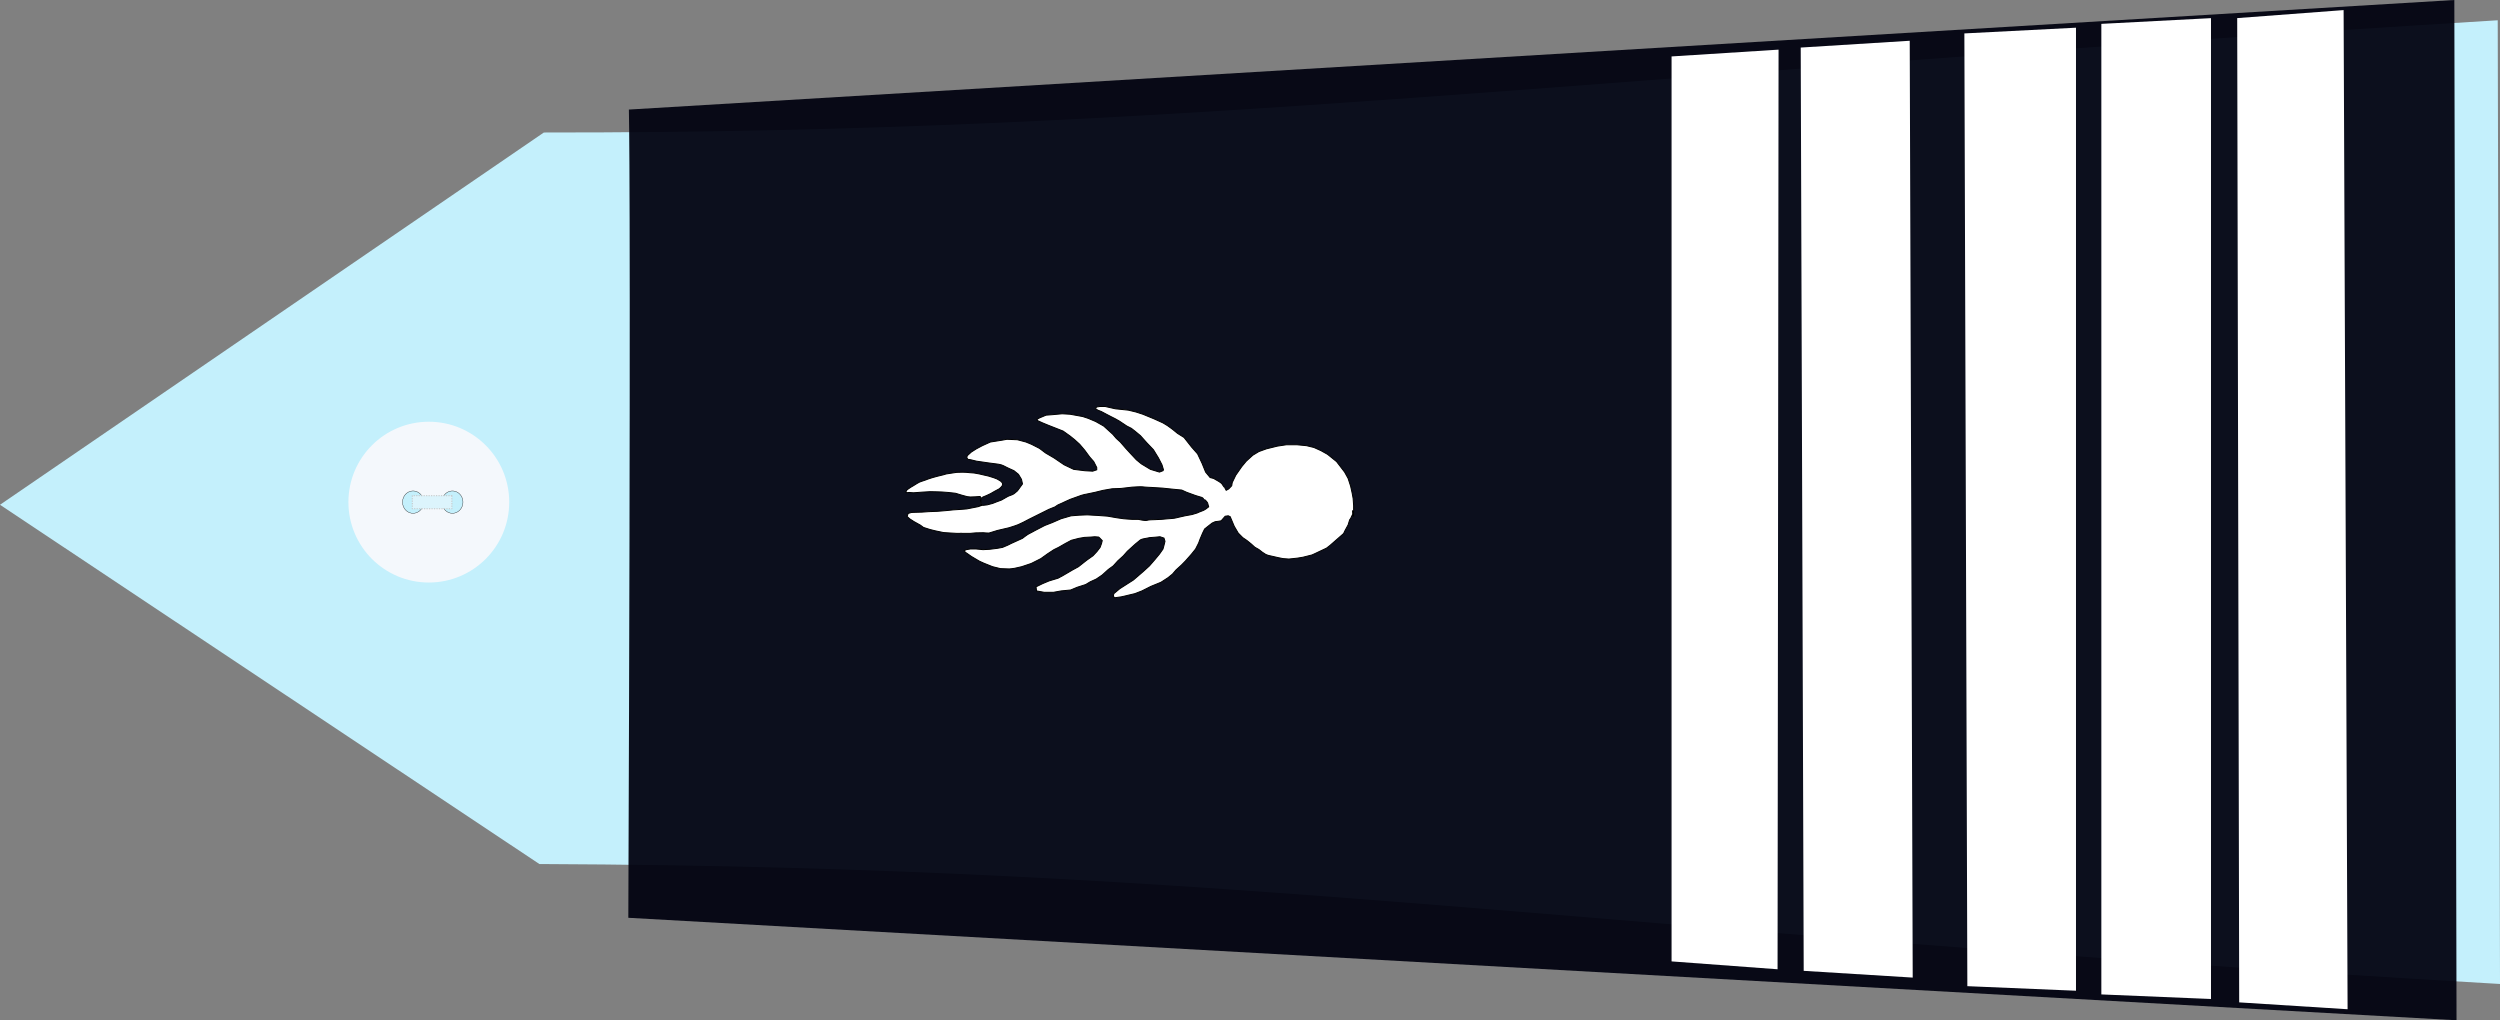
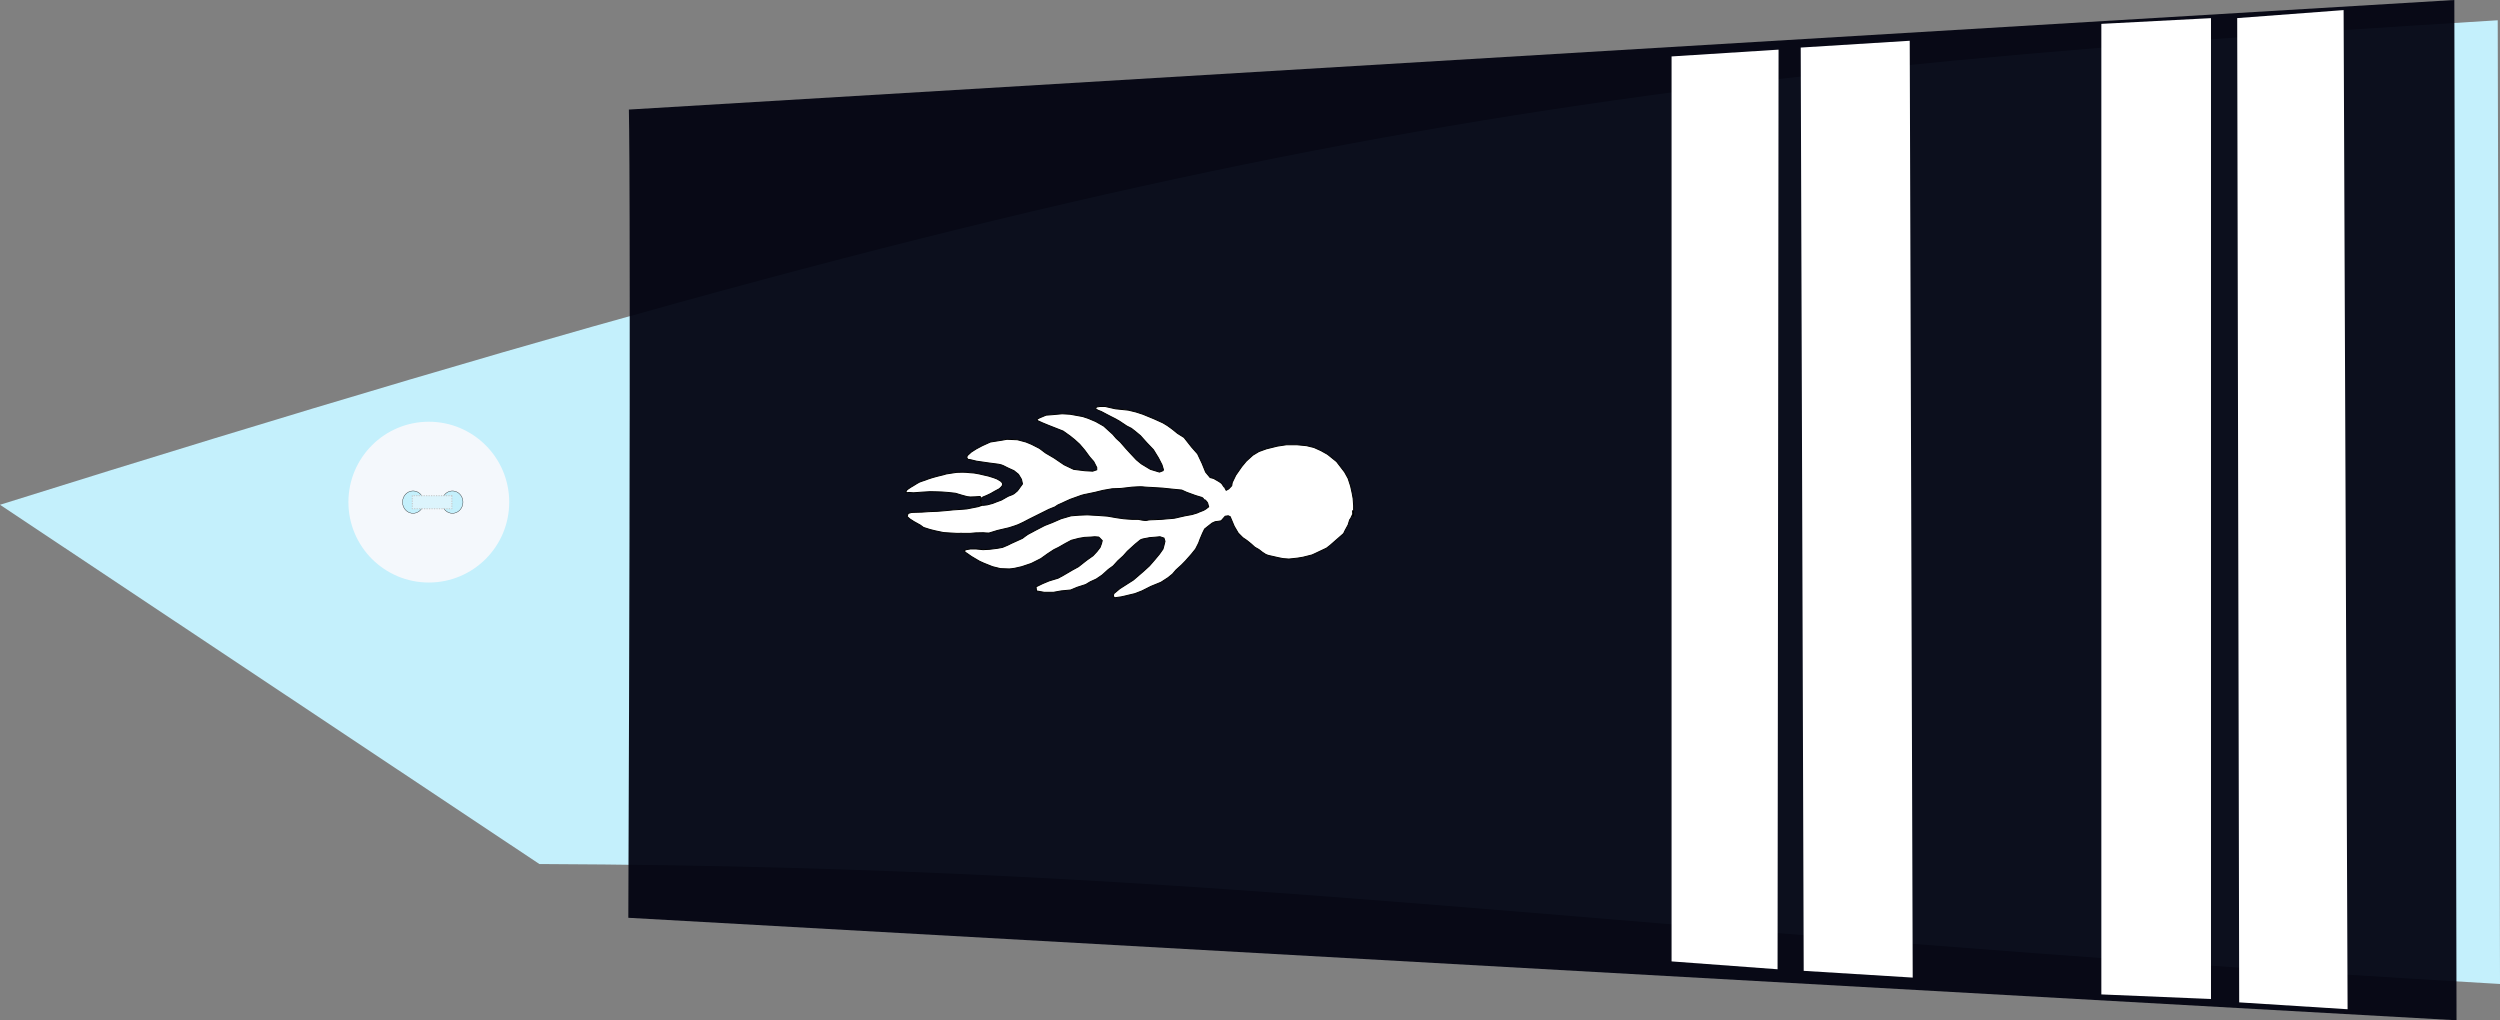
<svg xmlns="http://www.w3.org/2000/svg" xmlns:ns1="http://sodipodi.sourceforge.net/DTD/sodipodi-0.dtd" xmlns:ns2="http://www.inkscape.org/namespaces/inkscape" width="390.061" height="159.188" id="svg2451" ns1:version="0.32" ns2:version="0.46" ns1:docname="col_cta.svg" ns2:output_extension="org.inkscape.output.svg.inkscape" version="1.0">
  <rect width="100%" height="100%" fill="#808080" stroke="none" />
  <defs id="defs2453">
    <ns2:perspective ns1:type="inkscape:persp3d" ns2:vp_x="0 : 212.5 : 1" ns2:vp_y="0 : 1000 : 0" ns2:vp_z="428.75 : 212.5 : 1" ns2:persp3d-origin="214.375 : 141.66667 : 1" id="perspective2460" />
  </defs>
  <ns1:namedview pagecolor="#ffffff" bordercolor="#666666" borderopacity="1.0" ns2:pageopacity="0.0" ns2:pageshadow="2" ns2:zoom="1.6" ns2:cx="134.59803" ns2:cy="251.76025" ns2:document-units="pt" ns2:current-layer="layer1" id="namedview2455" showgrid="false" ns2:window-width="1264" ns2:window-height="974" ns2:window-x="0" ns2:window-y="14" />
  <g ns2:label="Layer 1" ns2:groupmode="layer" id="layer1" transform="translate(-19.344,-134.156)">
-     <path style="fill:#c4f0fc;fill-opacity:1;fill-rule:evenodd;stroke:none;stroke-width:1px;stroke-linecap:butt;stroke-linejoin:miter;stroke-opacity:1" d="M 103.499,268.966 L 19.344,212.913 L 104.198,154.83 C 204.414,154.895 265.005,146.086 409.049,137.32 L 409.406,287.68 C 265.212,279.36 213.437,269.435 103.499,268.966 z" id="path3751" ns1:nodetypes="cccccc" />
+     <path style="fill:#c4f0fc;fill-opacity:1;fill-rule:evenodd;stroke:none;stroke-width:1px;stroke-linecap:butt;stroke-linejoin:miter;stroke-opacity:1" d="M 103.499,268.966 L 19.344,212.913 C 204.414,154.895 265.005,146.086 409.049,137.32 L 409.406,287.68 C 265.212,279.36 213.437,269.435 103.499,268.966 z" id="path3751" ns1:nodetypes="cccccc" />
    <g transform="matrix(0,0.512,-0.512,0,99.05,199.7)" id="g3822">
      <path transform="translate(-0.134,-1.53761e-5)" style="fill:#f4f8fc;stroke-width:0.25;stroke-miterlimit:4;stroke-dasharray:none" d="M 49.634,25 C 49.634,38.531 38.665,49.5 25.134,49.5 C 11.603,49.5 0.634,38.531 0.634,25 C 0.634,11.469 11.603,0.5 25.134,0.5 C 38.665,0.5 49.634,11.469 49.634,25 z" id="P0" />
      <path transform="translate(1.2,-1)" d="M 27.2,18.8 A 3.4,3.2 0 1 1 20.4,18.8 A 3.4,3.2 0 1 1 27.2,18.8 z" ns1:ry="3.2" ns1:rx="3.4000001" ns1:cy="18.799999" ns1:cx="23.799999" id="path3016" style="opacity:1;fill:#c4f0fc;fill-opacity:1;stroke:#000000;stroke-width:0.1;stroke-miterlimit:4;stroke-dasharray:none;stroke-opacity:1" ns1:type="arc" />
      <path transform="translate(1.2,11)" d="M 27.2,18.8 A 3.4,3.2 0 1 1 20.4,18.8 A 3.4,3.2 0 1 1 27.2,18.8 z" ns1:ry="3.2" ns1:rx="3.4000001" ns1:cy="18.799999" ns1:cx="23.799999" id="path3790" style="opacity:1;fill:#c4f0fc;fill-opacity:1;stroke:#000000;stroke-width:0.1;stroke-miterlimit:4;stroke-dasharray:none;stroke-opacity:1" ns1:type="arc" />
      <rect y="17.975" x="23.024" height="12.044" width="3.985" id="rect3792" style="opacity:1;fill:#dcf4fc;fill-opacity:1;stroke:#c4c4c4;stroke-width:0.378;stroke-linejoin:round;stroke-miterlimit:4;stroke-dasharray:0.378, 0.378;stroke-dashoffset:0;stroke-opacity:0.784" />
    </g>
    <path style="fill:#00020f;fill-opacity:0.941;fill-rule:evenodd;stroke:none;stroke-width:1px;stroke-linecap:butt;stroke-linejoin:miter;stroke-opacity:1" d="M 117.465,151.249 C 117.576,156.474 117.737,183.183 117.378,277.355 L 402.622,293.344 L 402.279,134.156 L 117.465,151.249 z" id="path3753" ns1:nodetypes="ccccc" />
    <g id="g4021" transform="translate(46.509,0.808)">
-       <path style="fill:#ffffff;fill-opacity:1;fill-rule:evenodd;stroke:none;stroke-width:1px;stroke-linecap:butt;stroke-linejoin:miter;stroke-opacity:1" d="M 279.324,138.562 L 296.74,137.669 L 296.74,287.927 L 279.789,287.215 L 279.324,138.562 z" id="path5927" ns1:nodetypes="ccccc" />
      <path style="fill:#ffffff;fill-opacity:1;fill-rule:evenodd;stroke:none;stroke-width:1px;stroke-linecap:butt;stroke-linejoin:miter;stroke-opacity:1" d="M 233.64,142.153 L 250.334,141.093 L 250.179,284.578 L 233.64,283.35 L 233.64,142.153 z" id="path5929" ns1:nodetypes="ccccc" />
      <path style="fill:#ffffff;fill-opacity:1;fill-rule:evenodd;stroke:none;stroke-width:1px;stroke-linecap:butt;stroke-linejoin:miter;stroke-opacity:1" d="M 321.893,136.172 L 338.495,134.922 L 339.116,290.814 L 322.203,289.743 L 321.893,136.172 z" id="path5931" ns1:nodetypes="ccccc" />
      <path style="fill:#ffffff;fill-opacity:1;fill-rule:evenodd;stroke:none;stroke-width:0.499;stroke-linecap:butt;stroke-linejoin:miter;stroke-miterlimit:4;stroke-dasharray:none;stroke-opacity:1" d="M 300.696,137.071 L 317.803,136.179 L 317.803,289.215 L 300.696,288.502 L 300.696,137.071 z" id="path5933" ns1:nodetypes="ccccc" />
      <path style="fill:#ffffff;fill-opacity:1;fill-rule:evenodd;stroke:none;stroke-width:0.495;stroke-linecap:butt;stroke-linejoin:miter;stroke-miterlimit:4;stroke-dasharray:none;stroke-opacity:1" d="M 253.791,140.768 L 270.799,139.708 L 271.264,285.876 L 254.256,284.823 L 253.791,140.768 z" id="path5935" ns1:nodetypes="ccccc" />
    </g>
    <path style="fill:#ffffff;fill-rule:evenodd;stroke:#000000;stroke-width:0.159px;stroke-linecap:butt;stroke-linejoin:miter;stroke-opacity:1" d="M 186.939,222.944 C 186.547,223.157 187.409,222.66 186.312,223.3 C 185.216,223.939 185.216,223.939 185.216,223.939 L 184.434,224.365 L 183.024,224.792 L 182.007,225.218 L 180.989,225.715 L 181.067,226.355 L 182.241,226.568 L 183.729,226.568 L 184.903,226.355 L 186.391,226.213 L 187.409,225.786 L 188.739,225.36 L 189.444,224.934 L 190.383,224.507 L 191.323,223.868 L 192.262,223.015 L 193.045,222.447 L 193.75,221.665 L 194.611,220.884 L 195.237,220.173 L 195.707,219.747 L 196.49,219.037 L 197.273,218.397 C 197.273,218.397 197.508,218.255 197.977,218.184 C 198.447,218.113 198.682,218.042 198.682,218.042 L 199.621,217.971 L 200.326,217.9 L 200.952,218.113 L 201.109,218.61 L 200.952,219.25 L 200.796,219.818 L 200.248,220.6 L 199.543,221.452 L 198.682,222.447 L 197.664,223.371 L 196.177,224.65 L 194.063,225.999 L 193.124,226.781 L 193.045,227.207 L 193.28,227.42 L 194.298,227.278 L 196.412,226.781 L 197.508,226.355 L 198.917,225.644 L 200.483,225.005 L 201.579,224.294 L 202.283,223.726 L 202.831,223.086 L 203.692,222.305 L 204.319,221.665 L 205.258,220.6 L 205.885,219.818 L 206.354,218.894 L 206.589,218.255 L 206.981,217.331 L 207.294,216.692 L 207.92,216.195 L 208.468,215.768 L 208.938,215.555 L 209.486,215.484 L 209.877,215.413 L 210.504,214.703 L 210.973,214.631 L 211.286,214.774 L 211.913,216.266 L 212.539,217.331 L 213.244,218.042 L 213.87,218.468 L 214.575,219.037 L 215.123,219.534 L 215.749,219.889 L 216.297,220.315 L 216.845,220.671 L 217.236,220.813 L 217.863,220.955 L 218.802,221.168 L 219.507,221.31 L 220.446,221.381 L 221.777,221.239 L 222.638,221.097 L 224.047,220.742 L 224.517,220.529 L 226.318,219.676 L 226.866,219.25 L 228.98,217.402 L 229.215,216.905 L 229.684,216.053 L 229.919,215.271 L 230.076,215.058 L 230.311,214.56 C 230.311,214.56 230.467,214.845 230.389,214.063 C 230.311,213.282 230.545,214.774 230.545,214.774 L 230.545,213.779 L 230.545,213.068 L 230.467,211.932 L 230.311,211.079 L 230.076,210.013 L 229.684,208.805 L 229.136,207.811 L 227.884,206.177 L 226.474,205.04 L 225.457,204.471 L 224.361,203.974 L 223.186,203.69 L 221.699,203.548 L 220.055,203.548 L 218.646,203.761 L 216.923,204.187 L 215.749,204.613 L 214.809,205.182 L 213.792,206.106 L 213.087,206.958 L 212.148,208.308 L 211.6,209.445 L 211.521,209.942 L 211.052,210.44 L 210.66,210.653 L 210.425,210.226 C 210.425,210.226 210.425,210.297 210.19,209.942 C 209.956,209.587 209.956,209.587 209.956,209.587 L 209.564,209.303 L 208.703,208.805 L 208.155,208.663 L 207.45,207.811 L 206.902,206.461 L 206.198,204.969 L 205.258,203.903 L 204.084,202.411 L 203.066,201.771 L 202.283,201.132 L 201.5,200.564 L 200.796,200.137 L 200.013,199.782 L 199.387,199.498 L 198.525,199.143 L 197.664,198.787 L 196.568,198.432 L 195.394,198.148 L 193.358,197.935 L 191.793,197.58 L 190.931,197.58 L 190.462,197.651 L 190.305,197.793 L 190.305,197.935 L 190.618,198.148 L 191.166,198.361 L 192.106,198.858 L 192.654,199.143 L 193.358,199.498 L 193.985,199.853 L 195.159,200.635 L 195.864,200.99 L 196.412,201.416 L 197.273,202.127 L 198.291,203.264 L 199.308,204.329 L 200.091,205.608 L 200.639,206.674 L 200.874,207.455 L 200.796,207.598 L 200.248,207.811 L 198.839,207.384 L 197.429,206.532 L 196.647,205.892 L 195.785,204.969 L 195.002,204.116 L 194.141,203.121 L 193.515,202.553 L 192.967,201.914 L 191.558,200.635 L 190.305,199.924 L 189.131,199.427 L 188.27,199.143 L 186.312,198.787 L 185.06,198.716 L 183.494,198.858 L 182.555,198.929 L 181.537,199.356 L 181.145,199.569 L 181.224,199.782 L 182.007,200.137 L 182.868,200.493 L 185.216,201.416 L 186.312,202.198 L 187.017,202.766 L 187.8,203.477 L 188.583,204.4 L 189.366,205.466 L 189.992,206.177 L 190.462,207.1 L 190.462,207.455 L 189.835,207.669 L 188.583,207.598 L 186.86,207.384 L 185.373,206.674 L 183.807,205.608 L 182.476,204.827 L 181.537,204.116 L 180.284,203.477 L 179.423,203.121 L 178.092,202.766 L 176.448,202.695 L 175.665,202.837 L 173.865,203.121 L 172.612,203.69 L 171.673,204.187 L 170.89,204.685 L 170.263,205.253 L 170.185,205.537 L 170.342,205.821 L 170.811,205.892 L 171.673,206.106 L 173.63,206.39 L 174.726,206.532 C 174.726,206.532 175.509,206.603 175.9,206.816 C 176.292,207.029 176.761,207.242 176.761,207.242 L 177.544,207.598 L 178.249,208.166 L 178.719,208.947 L 178.875,209.658 L 178.419,210.291 L 178.087,210.743 L 177.7,211.07 C 177.7,211.07 177.478,211.296 177.063,211.421 C 176.648,211.547 176.343,211.748 176.343,211.748 L 175.596,212.175 L 174.849,212.451 L 174.212,212.702 L 173.354,212.929 L 172.69,213.004 L 172.413,212.778 L 172.358,212.577 L 172.302,212.15 L 172.358,211.949 L 172.441,211.873 L 172.717,211.698 L 173.271,211.472 L 173.908,211.17 L 174.516,210.818 L 175.264,210.417 L 175.513,210.19 L 175.707,209.964 L 175.79,209.688 L 175.707,209.462 L 175.458,209.211 L 174.904,208.884 L 174.378,208.683 L 173.575,208.432 L 172.8,208.256 L 172.164,208.105 L 171.333,207.955 L 170.669,207.905 L 170.143,207.854 L 169.534,207.829 L 168.621,207.854 L 168.095,207.93 L 166.96,208.105 L 166.545,208.231 L 165.521,208.482 L 164.801,208.683 L 164.109,208.909 C 164.109,208.909 163.556,209.135 163.417,209.161 C 163.279,209.186 162.781,209.387 162.781,209.387 L 162.421,209.588 L 161.812,209.964 L 161.424,210.19 L 160.981,210.492 L 160.788,210.668 L 160.705,210.869 L 160.705,210.994 L 160.76,211.019 L 160.981,211.019 L 161.203,210.994 L 161.867,211.044 L 163.223,210.944 L 164.469,210.869 L 165.576,210.894 L 166.296,210.919 L 167.292,210.994 L 168.427,211.12 L 169.424,211.421 L 170.254,211.647 L 170.724,211.698 L 171.499,211.673 L 172.191,211.622 L 172.274,211.622 L 172.385,211.924 L 172.385,212.602 L 172.496,212.954 L 172.108,213.104 L 172.524,212.929 L 172.634,212.979 L 172.247,213.104 L 171.97,213.205 L 171.333,213.33 L 170.199,213.556 L 169.257,213.632 L 168.067,213.707 L 167.098,213.808 L 165.604,213.933 L 164.248,213.984 L 163.196,214.059 L 162.282,214.084 L 161.563,214.109 L 161.037,214.26 L 160.871,214.737 L 161.286,215.114 L 161.95,215.541 L 162.947,216.094 L 163.417,216.445 L 164.441,216.772 L 165.244,216.973 L 166.545,217.249 L 167.68,217.324 C 167.68,217.324 167.957,217.35 168.15,217.35 C 168.344,217.35 168.787,217.4 168.925,217.375 C 169.064,217.35 169.562,217.375 169.562,217.375 L 170.724,217.375 L 171.555,217.299 L 172.745,217.274 C 172.745,217.274 173.548,217.35 173.658,217.324 C 173.769,217.299 174.959,216.923 174.959,216.923 L 176.786,216.496 L 177.644,216.219 C 177.644,216.219 178.004,216.094 178.198,216.018 C 178.392,215.943 179,215.641 179,215.641 L 179.914,215.164 L 182.986,213.632 L 183.983,213.23 C 183.983,213.23 184.37,212.929 184.536,212.878 C 184.702,212.828 185.367,212.501 185.533,212.426 C 185.699,212.351 186.308,212.074 186.308,212.074 L 188.052,211.446 L 188.605,211.296 L 188.771,211.271 L 190.211,210.969 L 191.428,210.668 L 192.868,210.417 L 194.252,210.366 L 195.968,210.165 C 195.968,210.165 197.407,210.065 197.629,210.115 C 197.85,210.165 199.123,210.216 199.123,210.216 L 200.729,210.316 L 202.168,210.467 L 203.718,210.617 L 204.493,210.969 L 205.877,211.472 L 206.873,211.773 L 207.15,211.974 C 207.15,211.974 206.929,211.823 207.261,212.074 C 207.593,212.326 207.759,212.627 207.759,212.627 L 207.925,213.23 L 207.538,213.531 C 207.538,213.531 207.206,213.783 206.873,213.883 C 206.541,213.984 206.154,214.184 206.154,214.184 L 205.323,214.436 L 204.216,214.637 L 203.33,214.838 C 203.33,214.838 202.555,215.039 202.334,215.039 C 202.113,215.039 200.563,215.189 200.563,215.189 L 199.345,215.24 C 199.345,215.24 198.57,215.24 198.293,215.34 C 198.016,215.44 196.964,215.189 196.964,215.189 C 196.964,215.189 196.245,215.189 196.023,215.189 C 195.802,215.189 194.639,215.089 194.639,215.089 L 193.587,214.938 L 192.148,214.687 L 190.764,214.586 L 188.993,214.486 L 187.719,214.536 L 186.446,214.637 L 184.896,215.089 L 183.512,215.692 L 182.35,216.144 L 180.8,216.948 C 180.8,216.948 180.08,217.35 179.859,217.45 C 179.637,217.551 178.862,218.153 178.862,218.153 L 177.976,218.555 L 177.091,218.957 L 176.592,219.208 L 175.762,219.56 L 174.932,219.711 L 173.714,219.862 L 172.717,219.912 L 171.666,219.811 L 170.724,219.811 L 170.115,219.912 L 169.783,220.063 L 169.949,220.314 L 170.392,220.615 L 170.891,220.967 L 172.164,221.72 L 172.828,222.022 L 174.212,222.575 L 175.43,222.876 L 176.814,222.926 C 176.814,222.926 177.423,222.876 177.644,222.826 C 177.866,222.775 178.751,222.575 178.751,222.575 L 180.246,222.072 L 181.741,221.319 L 182.793,220.565 L 183.789,219.912 L 184.509,219.56 L 185.56,218.957 L 186.502,218.455 L 187.664,218.153 L 188.55,218.003 L 189.546,217.952 L 190.155,217.902 L 190.764,217.952 L 190.93,218.103 L 191.318,218.505 L 191.207,218.957 L 190.986,219.56 L 190.487,220.213 L 189.878,220.866 L 188.882,221.57 L 188.052,222.223 L 187.609,222.575 L 186.939,222.944 z" id="path2546" />
  </g>
</svg>